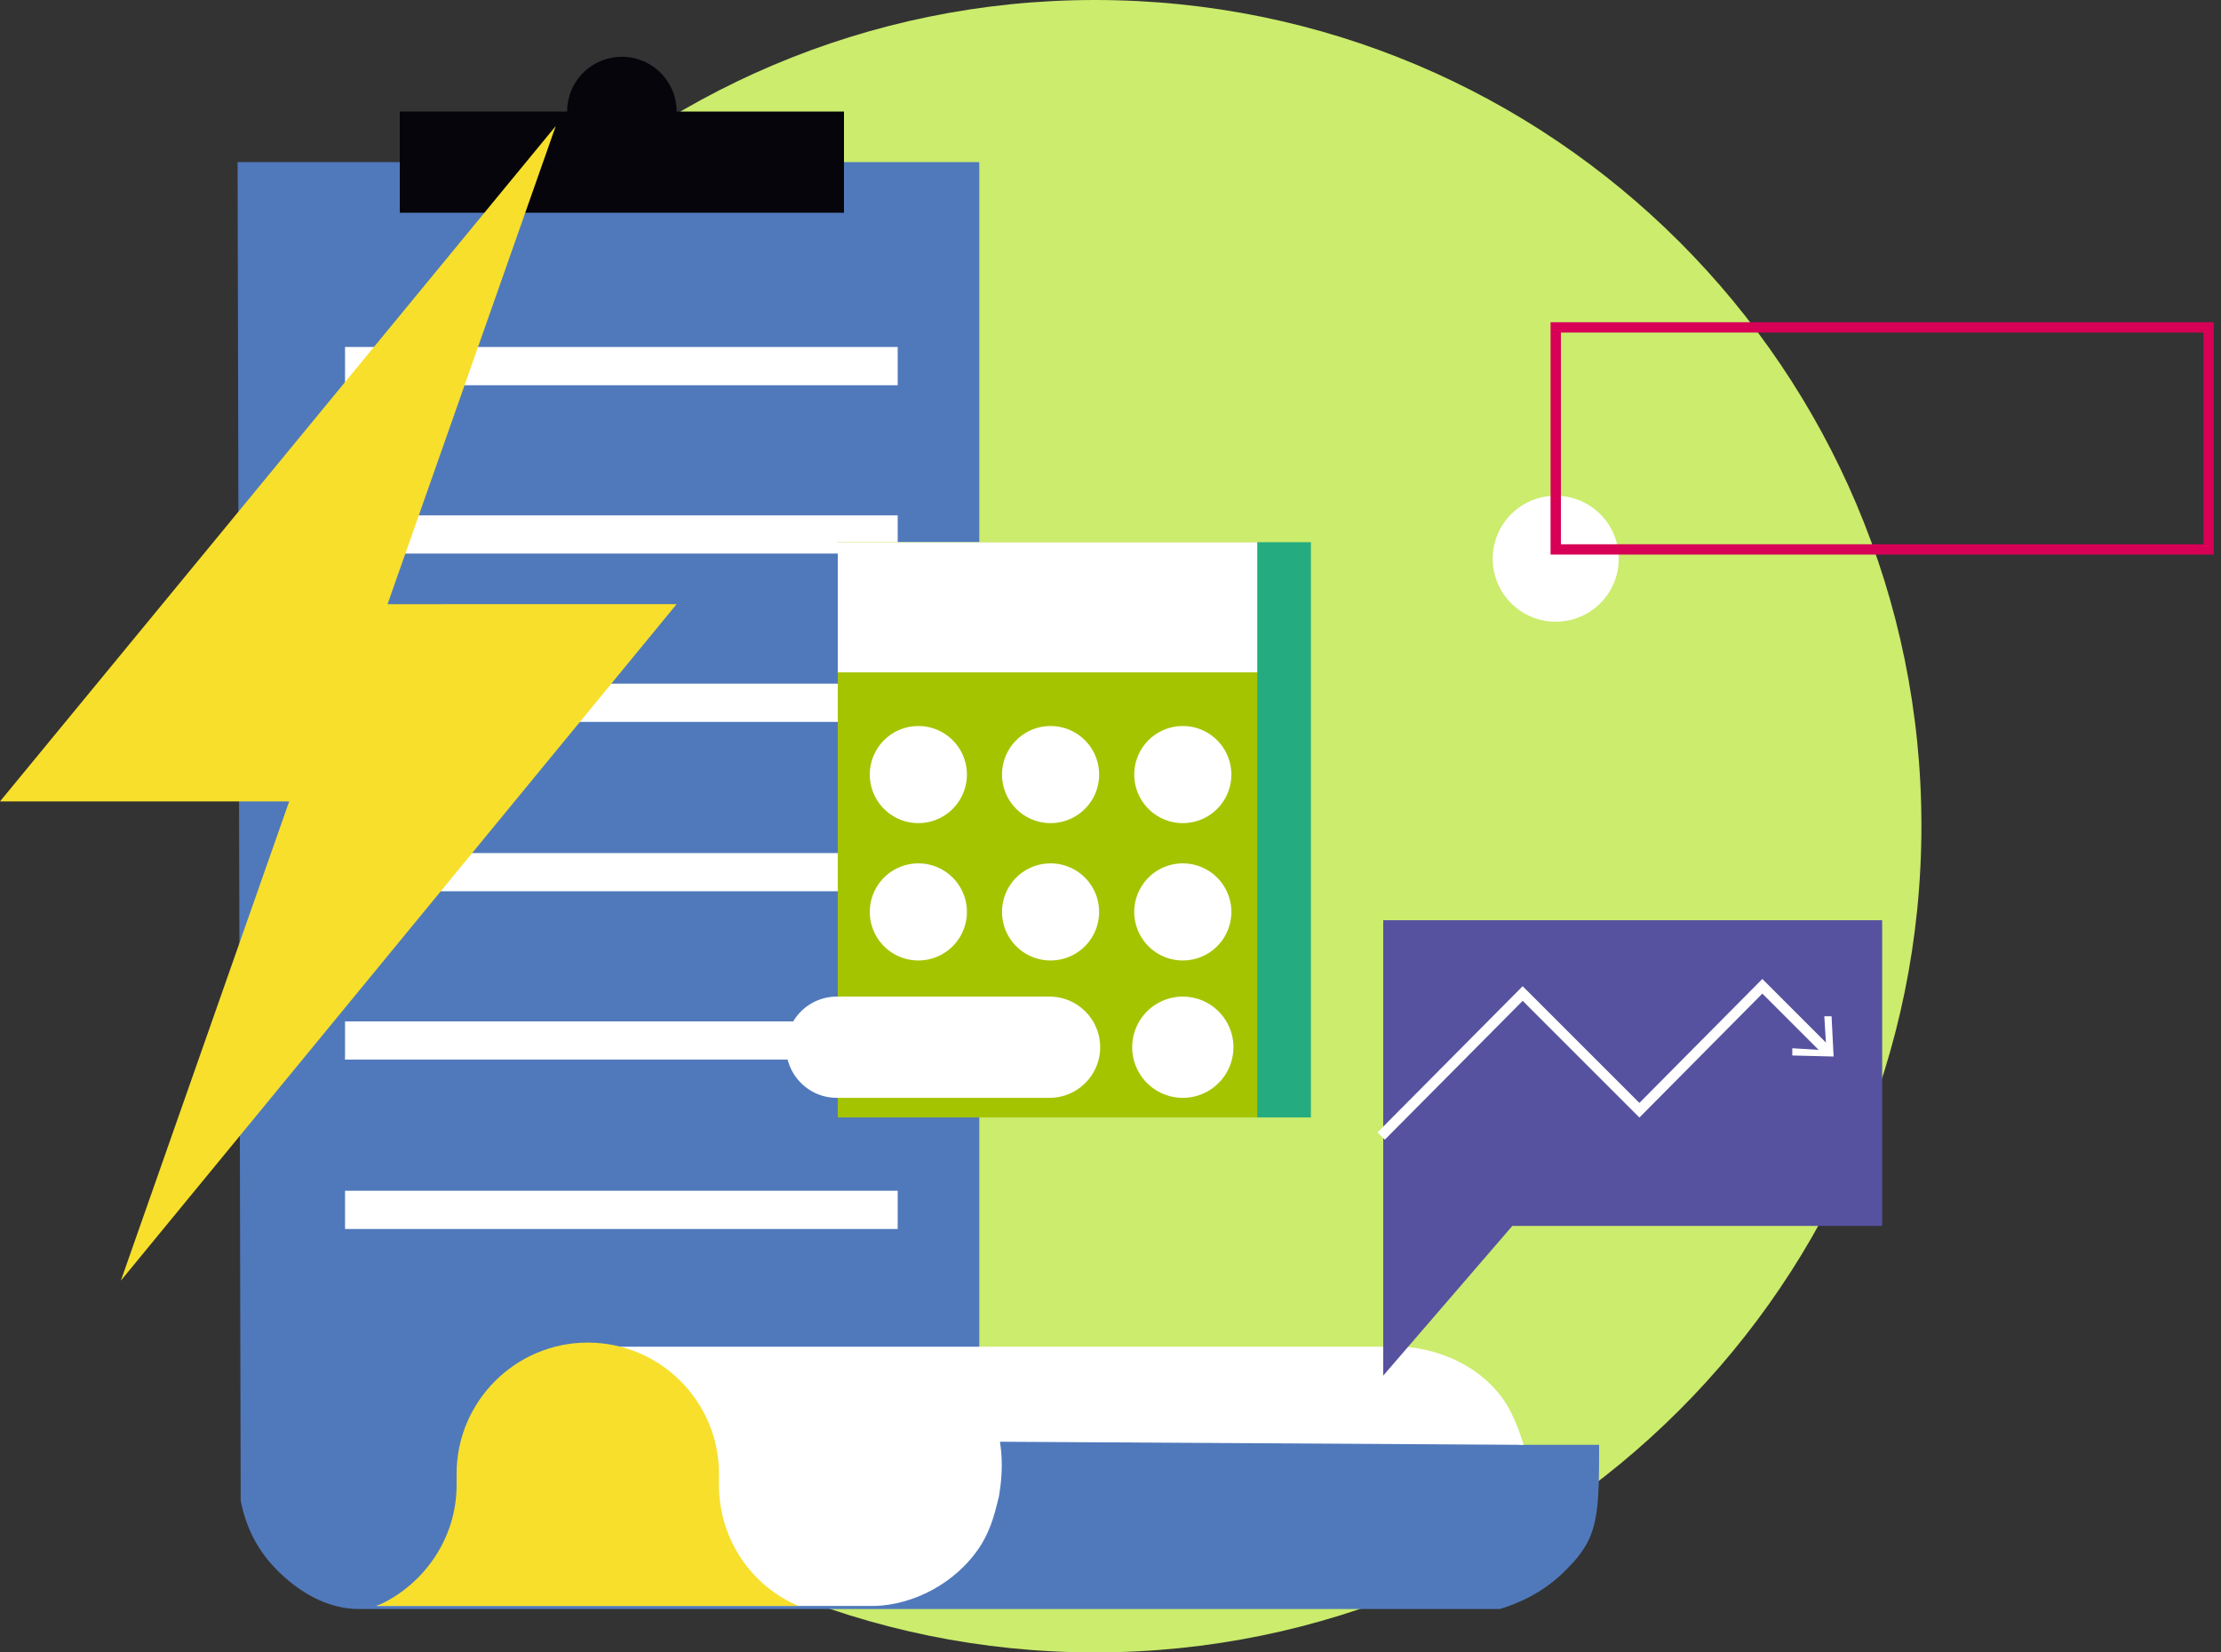
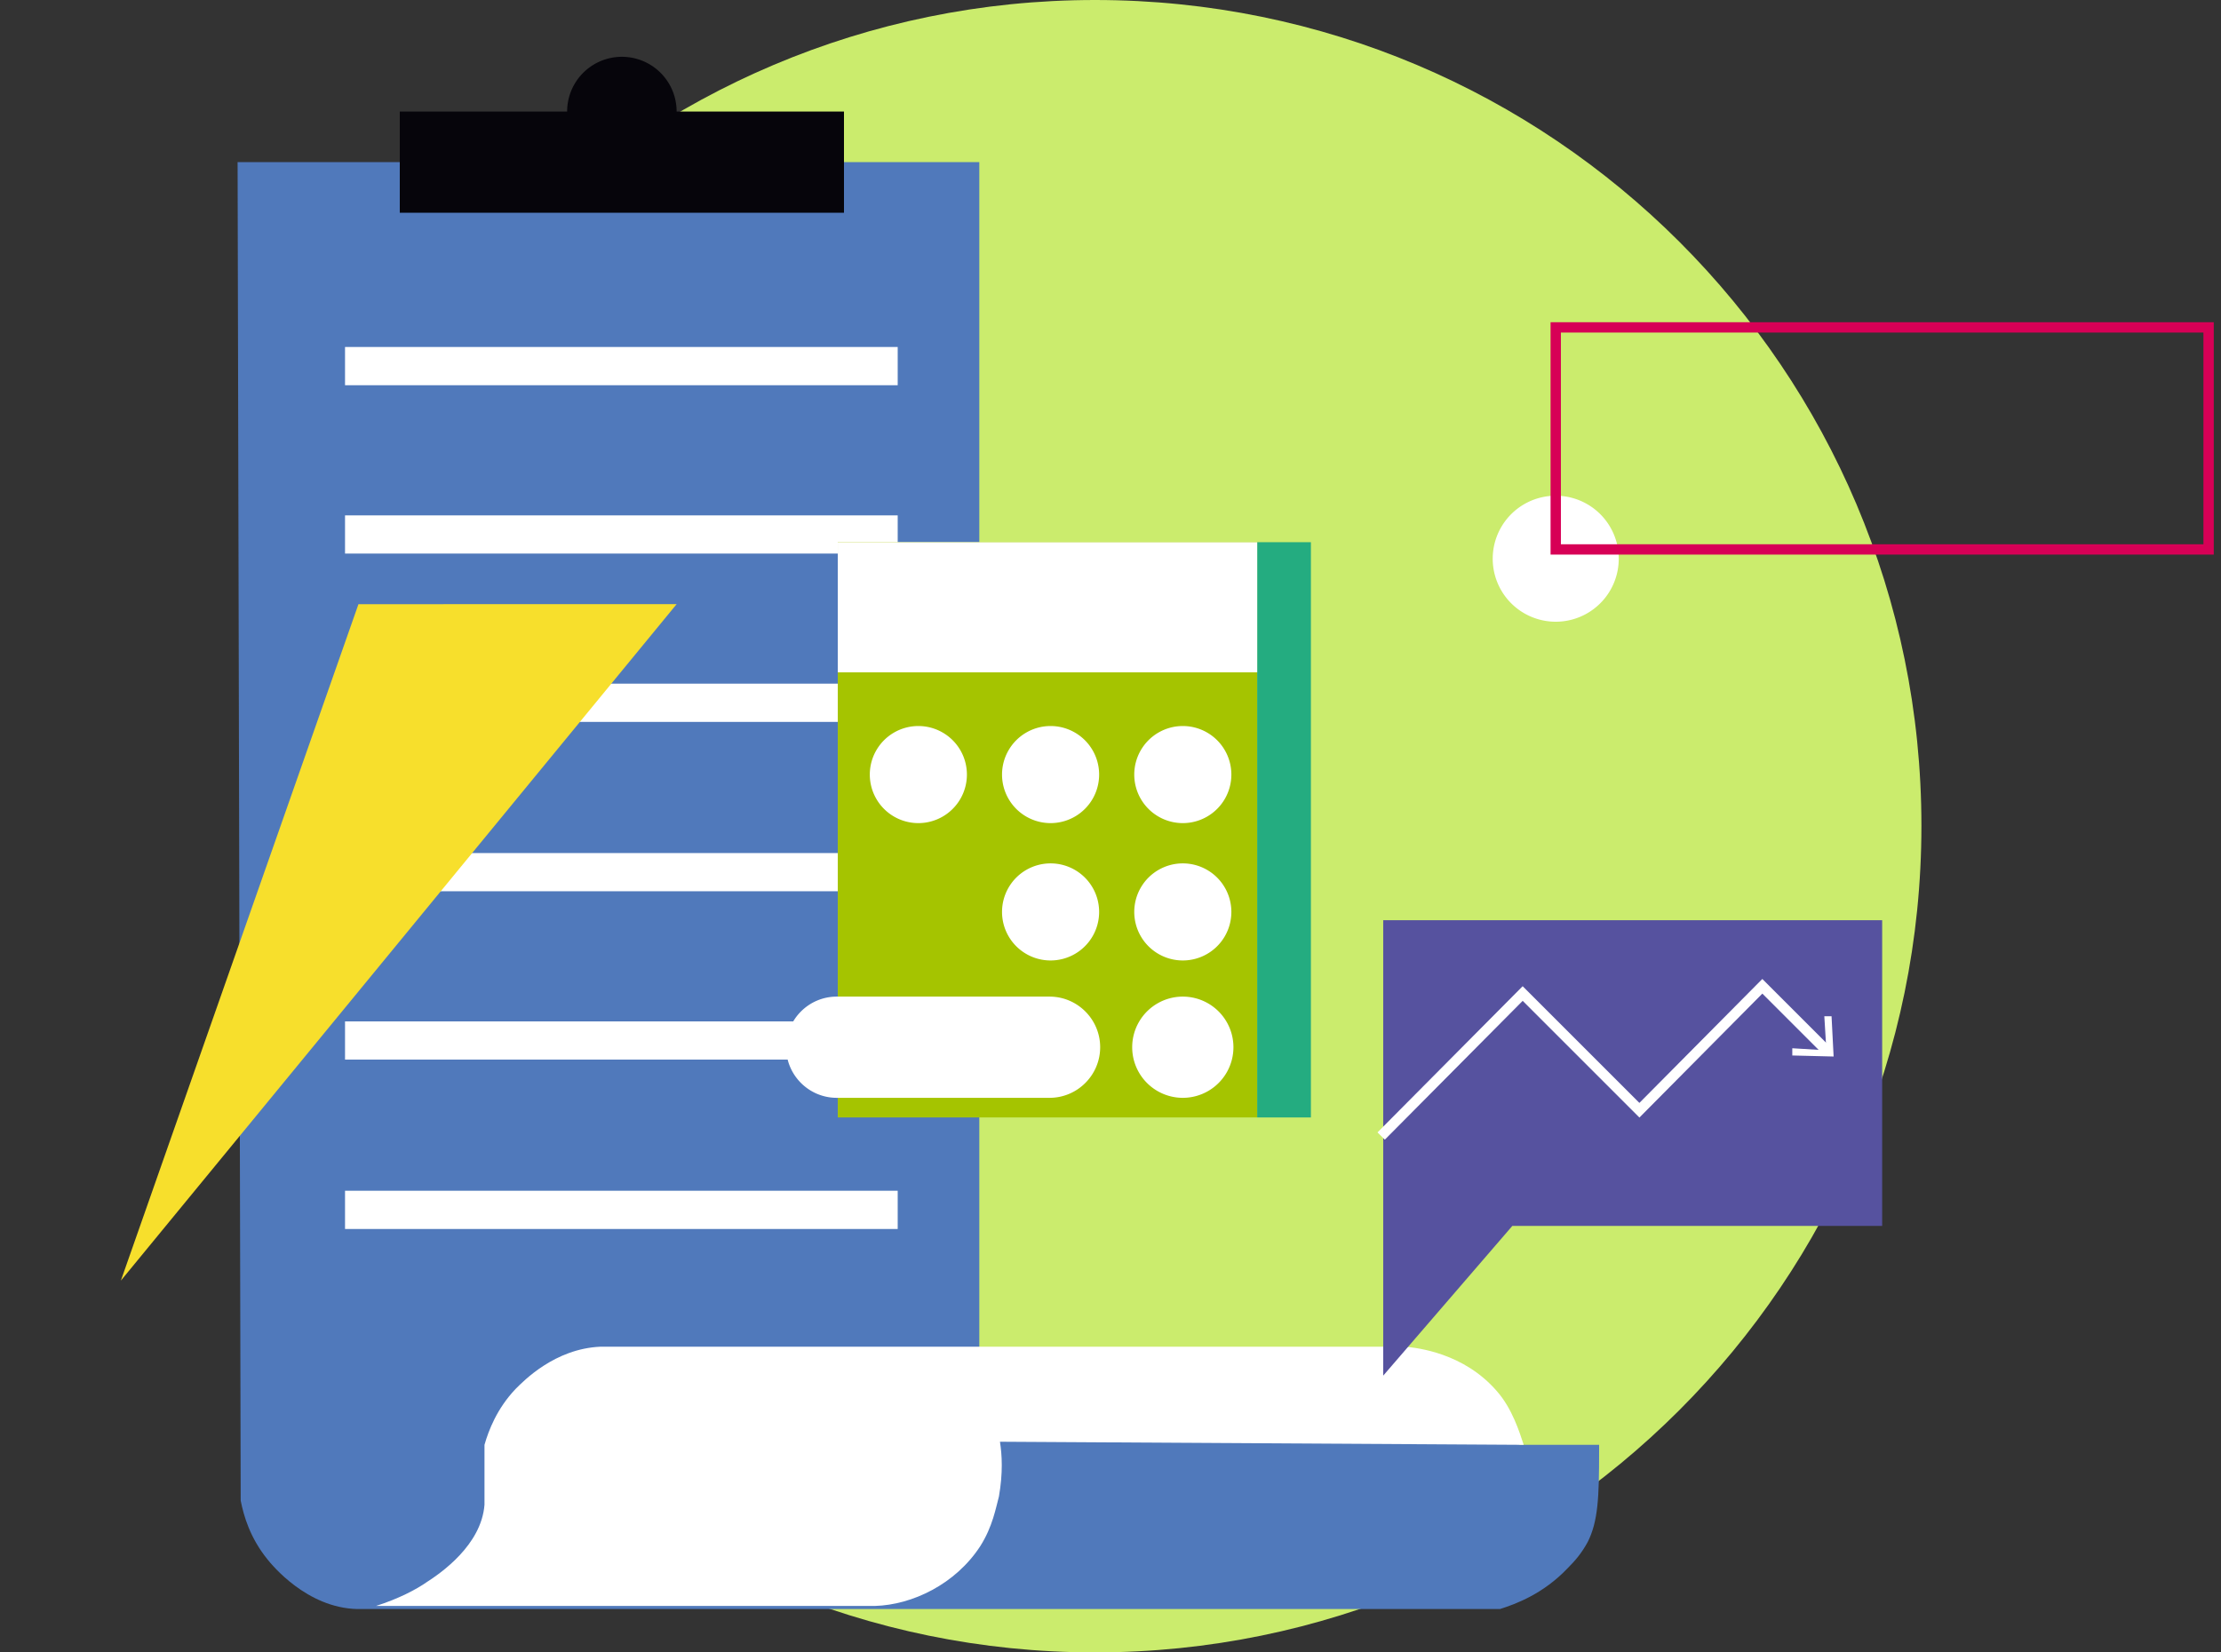
<svg xmlns="http://www.w3.org/2000/svg" width="215" height="160" fill="none" viewBox="0 0 215 160">
  <rect x="0" y="0" width="215" height="160" fill="#333333" stroke="none" />
  <path fill="#CBEC6D" d="M106 160c44.114 0 80-35.809 80-80.05C186 35.81 150.213 0 106 0 61.886 0 26 35.809 26 80.05 26 124.19 61.886 160 106 160z" />
  <path fill="#5079BB" d="M23 15.7h71.8V131H135.9c5.5.3 9.4 5.9 11.2 8.9h7.7v.6c0 4.5-.1 6.8-1.1 8.8-.6 1.1-1.2 1.8-2 2.6-2.3 2.4-4.9 3.4-6.5 3.9H34.6c-4.9-.1-8.3-4.3-8.7-4.8-1.7-2.1-2.3-4.2-2.6-5.7L23 15.7z" />
  <path fill="#fff" d="M86.9 49.9H33.4v3.7h53.5v-3.7zM86.9 66.2H33.4v3.7h53.5v-3.7zM86.9 98.9H33.4v3.7h53.5v-3.7zM86.9 115.3H33.4v3.7h53.5v-3.7zM86.9 82.6H33.4v3.7h53.5v-3.7zM86.9 33.6H33.4v3.7h53.5v-3.7zM147.5 139.9c-.4-1.2-1.1-3.5-2.6-5.2-3.2-3.7-7.7-4.2-8.9-4.3H58.1c-4.4.2-7.4 3.3-8.2 4.1-1.8 1.9-2.6 4-3 5.4v5.8c-.3 3.9-4.2 6.6-5.6 7.5-1 .7-2.7 1.6-4.9 2.3H84.7c3.6-.1 7.8-2.1 10.2-5.8 1.2-1.9 1.5-3.7 1.8-4.8.4-2.3.3-4 .1-5.3l50.7.3z" />
  <path fill="#06050B" d="M81.7 10.8h-43v9.8h43v-9.8z" />
  <path fill="#06050B" d="M60.2 16.1a5.3 5.3 0 1 0 0-10.6 5.3 5.3 0 0 0 0 10.6z" />
-   <path fill="#F7DF2C" d="M77.3 155.5c-4.5-1.9-7.7-6.4-7.7-11.7v-1.1c0-7-5.7-12.7-12.7-12.7-7 0-12.7 5.7-12.7 12.7v1.1c0 5.2-3.2 9.7-7.7 11.7h40.8z" />
  <path fill="#fff" d="M150.6 60.2a6.1 6.1 0 1 0 0-12.2 6.1 6.1 0 0 0 0 12.2z" />
  <path fill="#A5C400" d="M121.7 52.5H81.1v55.7h40.6V52.5z" />
  <path fill="#24AC80" d="M126.9 52.5h-5.2v55.7h5.2V52.5z" />
-   <path fill="#fff" d="M121.7 52.5H81.1v12.6h40.6V52.5zM114.5 93a4.7 4.7 0 1 0 0-9.4 4.7 4.7 0 0 0 0 9.4zM114.5 79.7a4.7 4.7 0 1 0 0-9.4 4.7 4.7 0 0 0 0 9.4zM101.7 93a4.7 4.7 0 1 0 0-9.4 4.7 4.7 0 0 0 0 9.4zM101.7 79.7a4.7 4.7 0 1 0 0-9.4 4.7 4.7 0 0 0 0 9.4zM88.9 93a4.7 4.7 0 1 0 0-9.4 4.7 4.7 0 0 0 0 9.4zM88.9 79.7a4.7 4.7 0 1 0 0-9.4 4.7 4.7 0 0 0 0 9.4zM81 96.5h20.6c2.7 0 4.9 2.2 4.9 4.9s-2.2 4.9-4.9 4.9H81c-2.7 0-4.9-2.2-4.9-4.9s2.2-4.9 4.9-4.9zM114.5 106.3a4.9 4.9 0 1 0 0-9.8 4.9 4.9 0 0 0 0 9.8z" />
+   <path fill="#fff" d="M121.7 52.5H81.1v12.6h40.6V52.5zM114.5 93a4.7 4.7 0 1 0 0-9.4 4.7 4.7 0 0 0 0 9.4zM114.5 79.7a4.7 4.7 0 1 0 0-9.4 4.7 4.7 0 0 0 0 9.4zM101.7 93a4.7 4.7 0 1 0 0-9.4 4.7 4.7 0 0 0 0 9.4zM101.7 79.7a4.7 4.7 0 1 0 0-9.4 4.7 4.7 0 0 0 0 9.4zM88.9 93zM88.9 79.7a4.7 4.7 0 1 0 0-9.4 4.7 4.7 0 0 0 0 9.4zM81 96.5h20.6c2.7 0 4.9 2.2 4.9 4.9s-2.2 4.9-4.9 4.9H81c-2.7 0-4.9-2.2-4.9-4.9s2.2-4.9 4.9-4.9zM114.5 106.3a4.9 4.9 0 1 0 0-9.8 4.9 4.9 0 0 0 0 9.8z" />
  <path fill="#56529F" fill-rule="evenodd" d="M133.9 133.2V89.1h48.3v29.6h-35.8l-12.5 14.5z" clip-rule="evenodd" />
  <path stroke="#fff" stroke-miterlimit="10" d="M176.9 101.8l-6.3-6.3-11.9 12-11.3-11.3-13.7 13.8" />
  <path fill="#fff" d="M177.3 98.4h-.7l.2 3.3-3.3-.2v.7l4 .1-.2-3.9z" />
  <path stroke="#D70056" stroke-miterlimit="10" d="M213.8 31.7h-63.2v21.5h63.2V31.7z" />
-   <path fill="#F7DF2C" d="M53.8 12.2L0 77.6h30.8l23-65.4z" />
  <path fill="#F7DF2C" d="M11.7 124l53.8-65.5H34.7l-23 65.5z" />
</svg>